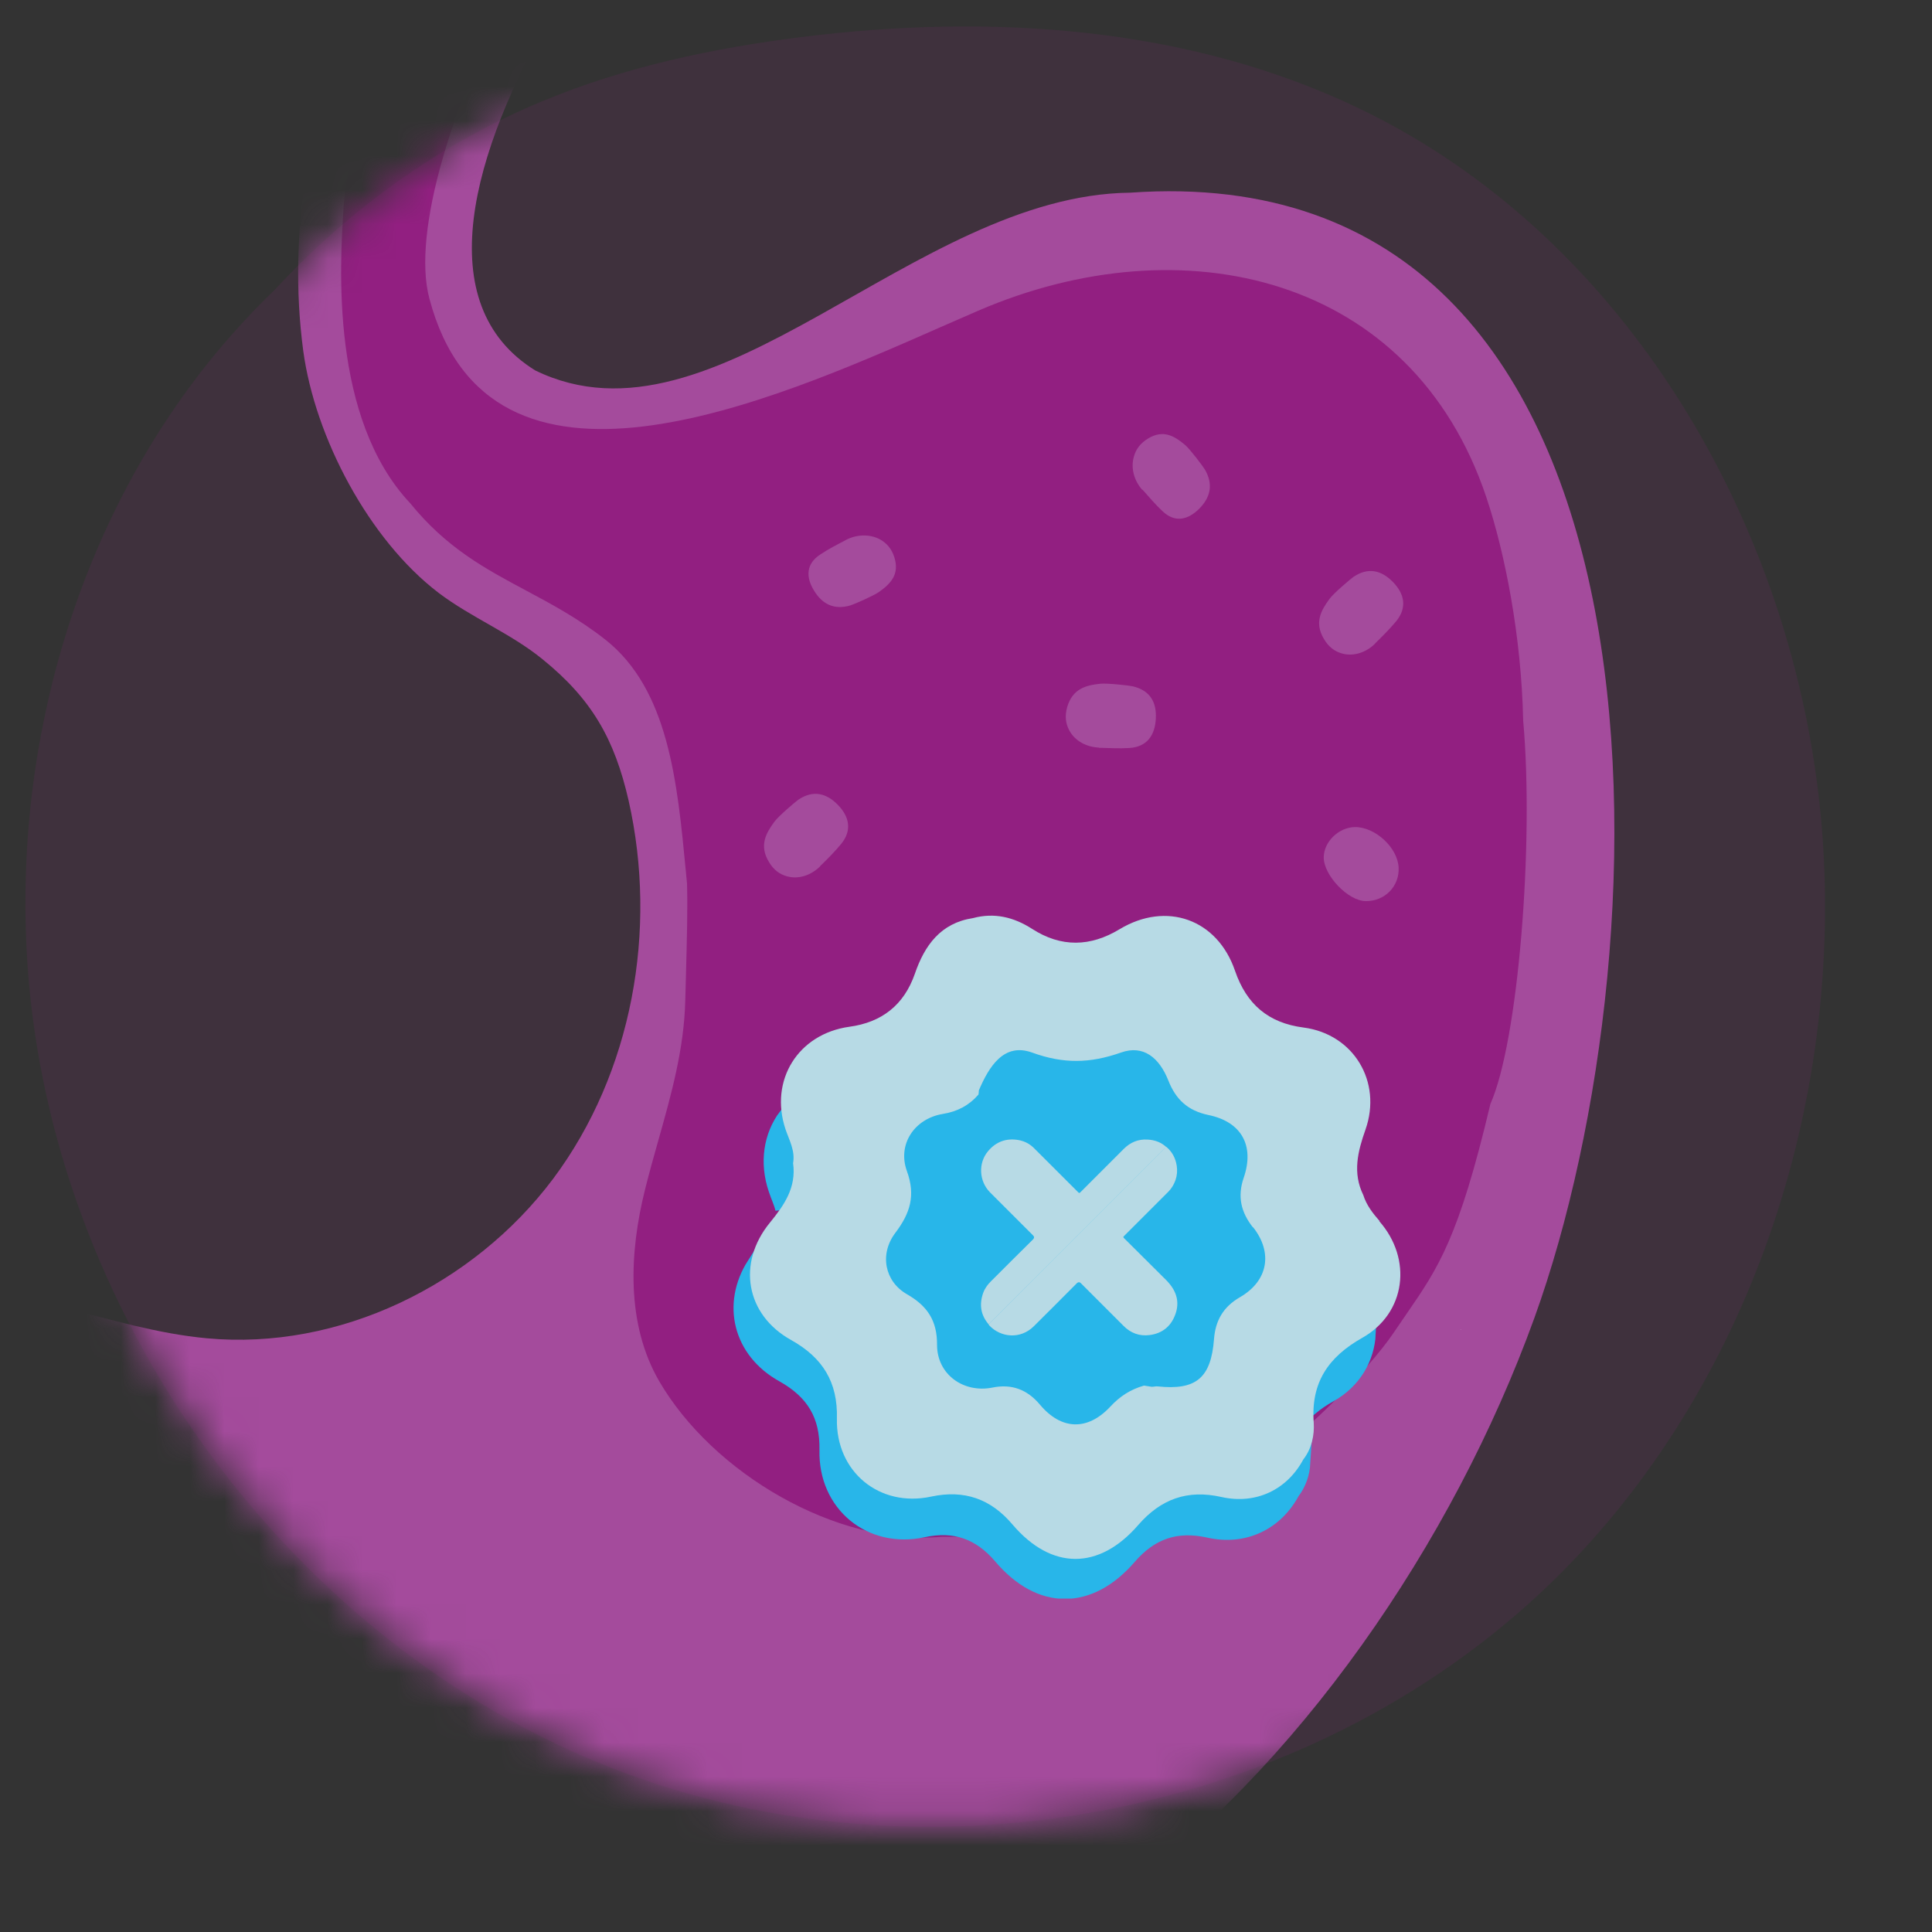
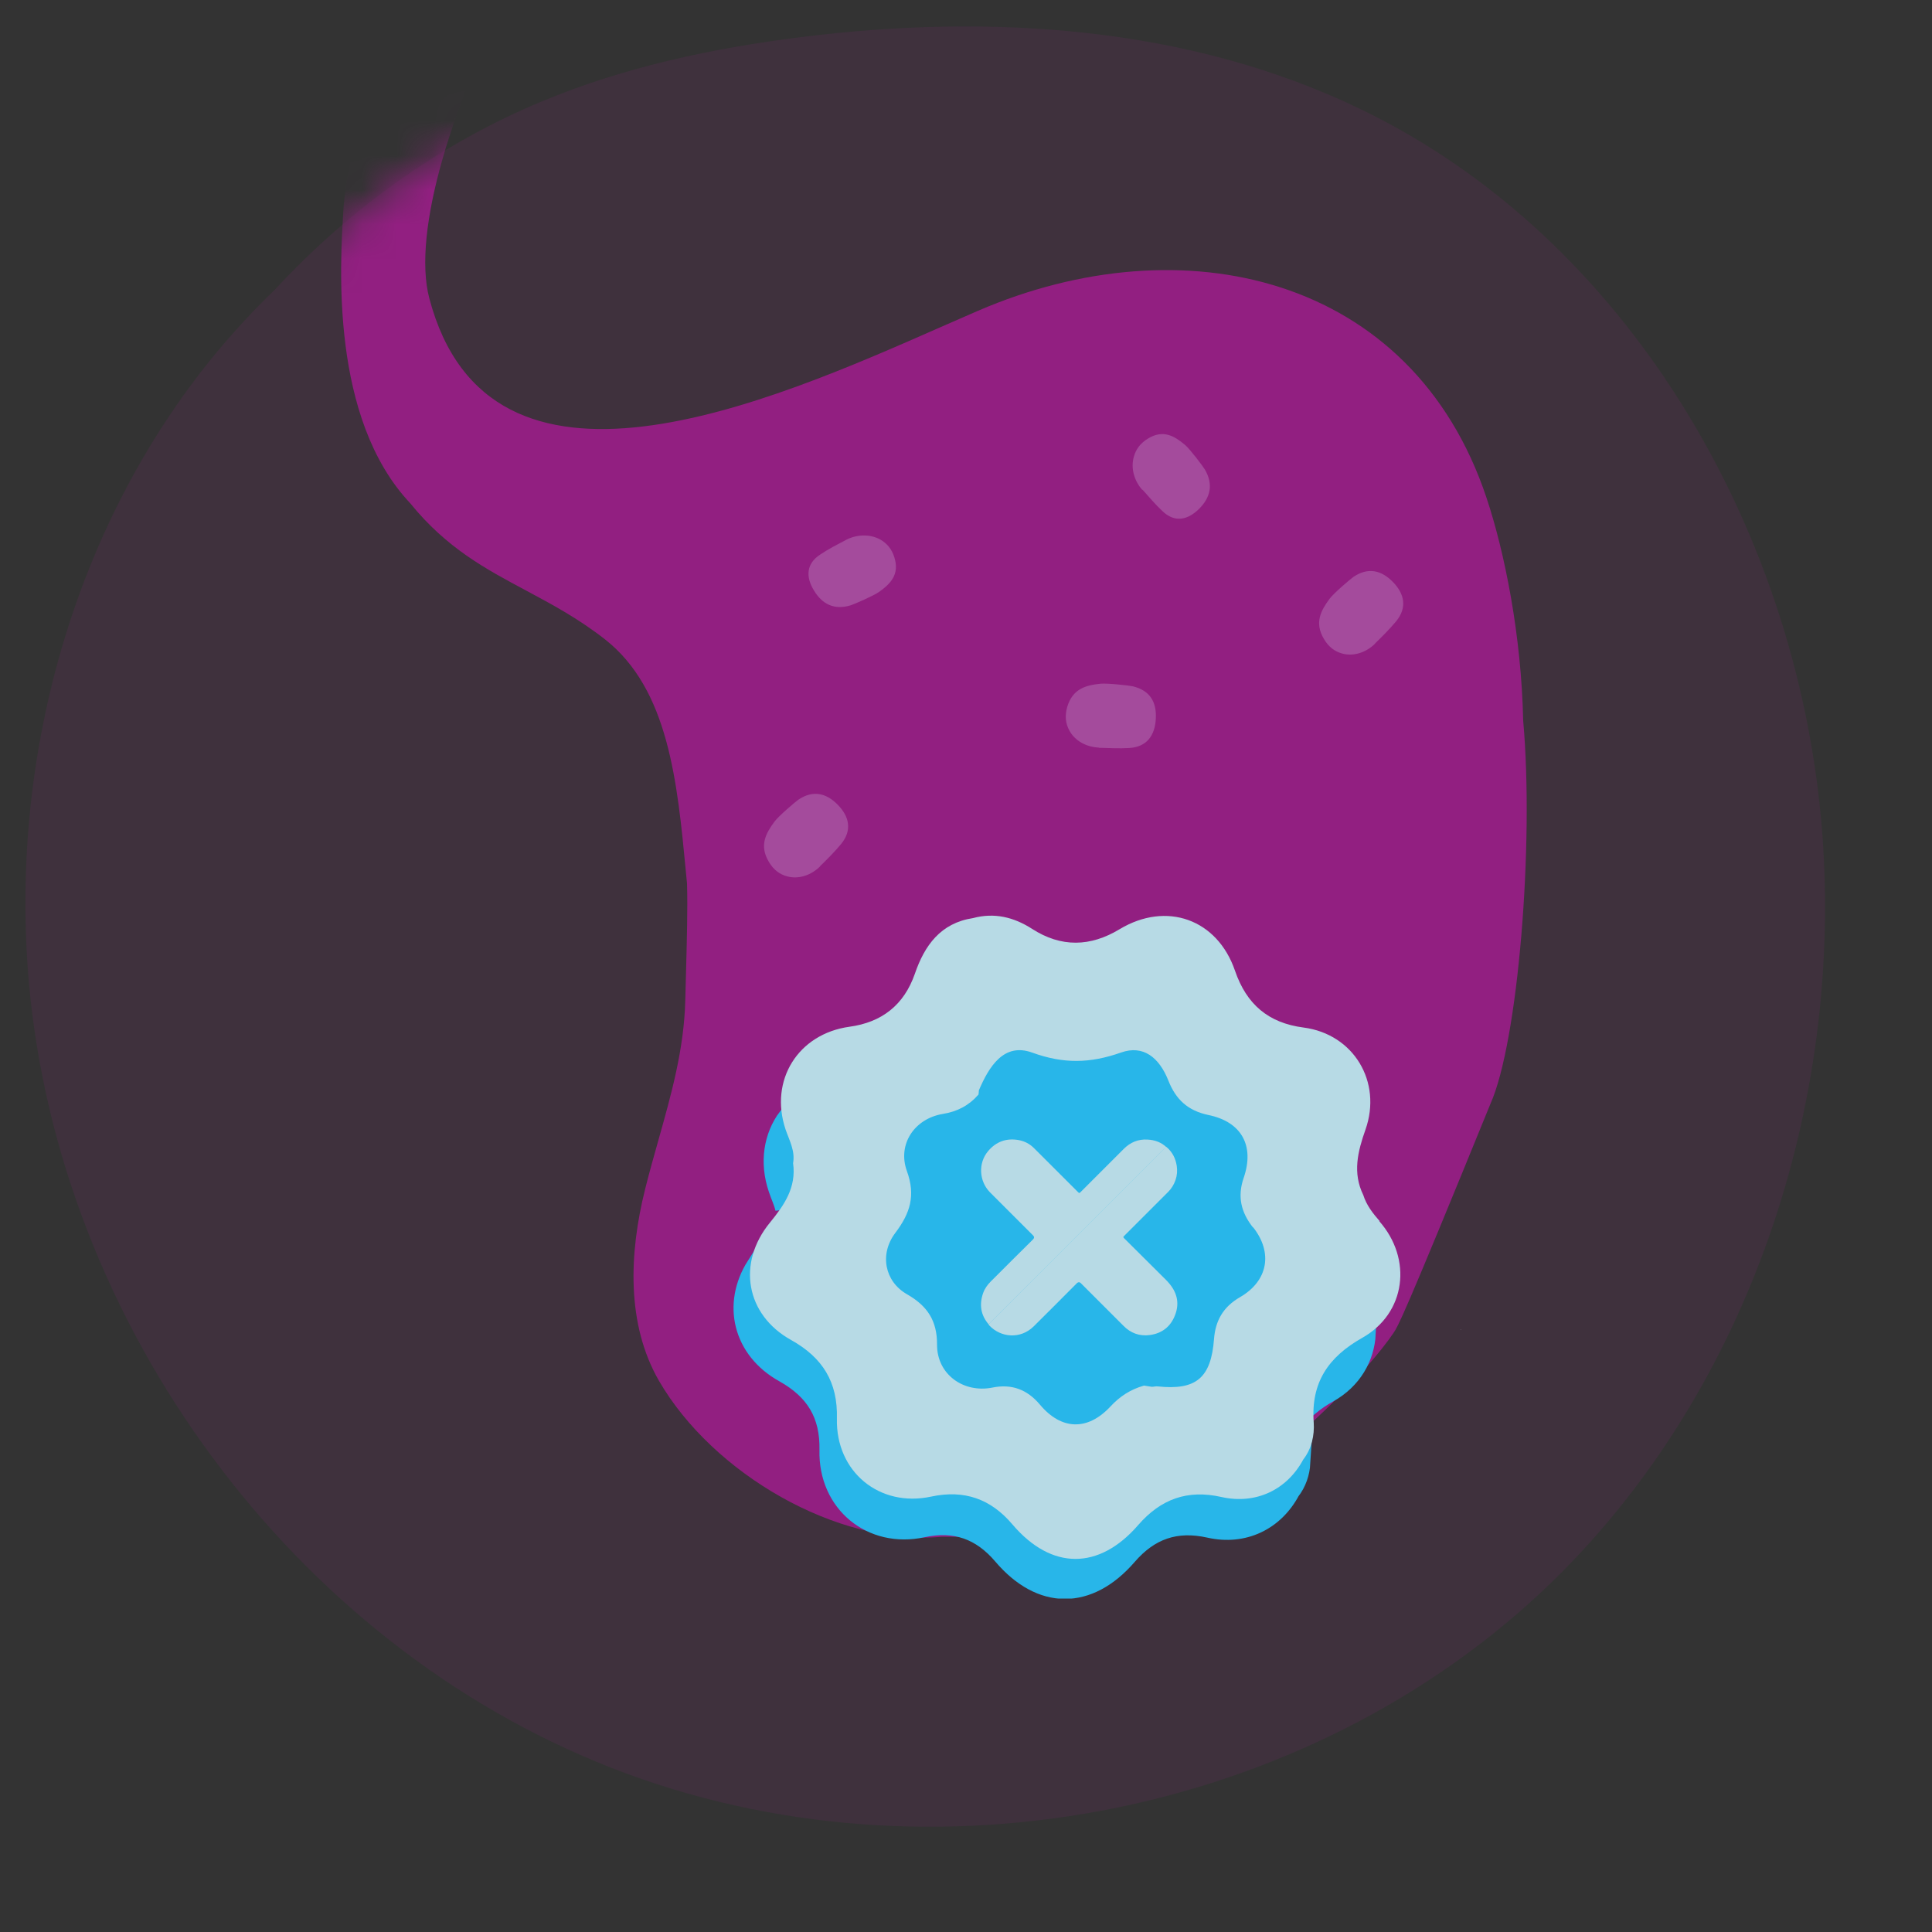
<svg xmlns="http://www.w3.org/2000/svg" width="56" height="56" viewBox="0 0 56 56" fill="none">
  <rect x="0" y="0" width="56" height="56" fill="#333333" stroke="none" />
  <g clip-path="url(#clip0_3623_23343)">
    <path d="M52.786 23.756C52.009 15.24 47.147 6.884 39.444 3.167C34.458 0.754 28.694 0.387 23.216 1.076C20.651 1.397 18.104 1.942 15.718 2.934C12.769 4.159 10.133 6.053 7.961 8.403C7.336 9.002 6.755 9.637 6.201 10.307C2.099 15.32 0.267 22.04 0.839 28.492C1.724 38.394 8.471 47.625 17.729 51.244C26.996 54.872 38.336 52.593 45.324 45.516C50.883 39.877 53.492 31.629 52.786 23.747V23.756Z" fill="#AB1E96" fill-opacity="0.1" />
    <mask id="mask0_3623_23343" style="mask-type:luminance" maskUnits="userSpaceOnUse" x="0" y="0" width="54" height="53">
      <path d="M52.937 23.75C52.161 15.233 47.291 6.879 39.588 3.16C34.604 0.751 28.838 0.386 23.35 1.079C20.783 1.401 18.24 1.949 15.849 2.939C12.903 4.162 10.26 6.06 8.09 8.405C7.465 9.004 6.879 9.641 6.33 10.309C2.223 15.321 0.394 22.035 0.968 28.491C1.851 38.396 8.601 47.619 17.862 51.244C27.129 54.869 38.478 52.593 45.468 45.514C51.025 39.877 53.643 31.631 52.93 23.744L52.937 23.75Z" fill="white" />
    </mask>
    <g mask="url(#mask0_3623_23343)">
-       <path d="M-12.745 61.393C-12.962 56.411 -12.921 51.327 -11.472 46.556C-10.805 44.358 -9.818 42.221 -8.3 40.513C-6.776 38.798 -4.659 37.539 -2.372 37.355C0.459 37.13 3.168 38.532 5.999 38.791C9.824 39.145 13.717 37.253 16.031 34.17C18.331 31.093 19.066 26.955 18.222 23.212C17.814 21.422 17.154 20.265 15.725 19.108C14.799 18.353 13.662 17.904 12.71 17.182C10.695 15.644 9.13 12.683 8.789 10.165C7.864 3.203 11.396 -4.4 16.95 -8.708L23.769 -8.68C20.407 -6.843 9.347 6.912 15.514 10.737C20.754 13.289 26.464 5.653 32.76 5.585C48.931 4.441 48.434 27.255 44.473 38.206C39.763 51.225 26.43 64.538 14.125 56.085C3.324 48.673 -10.975 37.117 -9.634 64.088" fill="#A44B9C" />
-       <path fill-rule="evenodd" clip-rule="evenodd" d="M9.959 5.993C10.402 0.65 15.499 -7.204 19.964 -10.239L22.237 -8.987C17.126 -6.625 11.43 4.809 12.444 8.647C14.184 15.241 22.271 11.681 27.271 9.479C27.649 9.313 28.01 9.154 28.349 9.008C34.277 6.449 40.926 7.967 43.084 14.419C43.619 16.017 44.099 18.439 44.15 20.886C44.472 24.472 44.002 30.207 43.2 31.998C42.279 35.894 41.689 36.749 40.767 38.087C40.648 38.259 40.524 38.439 40.393 38.634C39.665 39.716 37.703 41.676 36.6 42.377C33.333 44.446 30.868 44.545 27.295 44.545C24.239 44.818 20.652 42.691 19.108 40.036C18.148 38.383 18.236 36.32 18.699 34.469C18.818 33.992 18.95 33.524 19.081 33.059C19.458 31.721 19.828 30.412 19.863 28.997C19.869 28.762 19.875 28.541 19.881 28.33C19.912 27.165 19.934 26.351 19.914 25.614C19.902 25.496 19.891 25.378 19.88 25.259C19.632 22.659 19.378 19.983 17.541 18.536C16.765 17.927 15.996 17.517 15.245 17.115C14.074 16.49 12.945 15.887 11.892 14.589C9.571 12.126 9.852 7.681 9.957 6.034L9.959 5.993Z" fill="#921F81" />
+       <path fill-rule="evenodd" clip-rule="evenodd" d="M9.959 5.993C10.402 0.65 15.499 -7.204 19.964 -10.239L22.237 -8.987C17.126 -6.625 11.43 4.809 12.444 8.647C14.184 15.241 22.271 11.681 27.271 9.479C27.649 9.313 28.01 9.154 28.349 9.008C34.277 6.449 40.926 7.967 43.084 14.419C43.619 16.017 44.099 18.439 44.15 20.886C44.472 24.472 44.002 30.207 43.2 31.998C40.648 38.259 40.524 38.439 40.393 38.634C39.665 39.716 37.703 41.676 36.6 42.377C33.333 44.446 30.868 44.545 27.295 44.545C24.239 44.818 20.652 42.691 19.108 40.036C18.148 38.383 18.236 36.32 18.699 34.469C18.818 33.992 18.95 33.524 19.081 33.059C19.458 31.721 19.828 30.412 19.863 28.997C19.869 28.762 19.875 28.541 19.881 28.33C19.912 27.165 19.934 26.351 19.914 25.614C19.902 25.496 19.891 25.378 19.88 25.259C19.632 22.659 19.378 19.983 17.541 18.536C16.765 17.927 15.996 17.517 15.245 17.115C14.074 16.49 12.945 15.887 11.892 14.589C9.571 12.126 9.852 7.681 9.957 6.034L9.959 5.993Z" fill="#921F81" />
      <g clip-path="url(#clip1_3623_23343)">
        <path d="M31.853 21.669C31.5 21.656 31.154 21.48 30.991 21.165C30.89 20.976 30.858 20.756 30.934 20.491C31.091 19.962 31.475 19.862 31.897 19.818C32.099 19.799 32.728 19.868 32.835 19.893C33.332 20.013 33.528 20.346 33.502 20.831C33.477 21.316 33.244 21.65 32.734 21.681C32.438 21.7 32.143 21.681 31.847 21.675L31.853 21.669Z" fill="#A44B9C" />
        <path d="M23.771 25.112C23.519 25.364 23.154 25.496 22.814 25.401C22.606 25.345 22.424 25.219 22.285 24.98C22.002 24.508 22.197 24.155 22.449 23.815C22.569 23.651 23.053 23.242 23.141 23.179C23.563 22.896 23.947 22.984 24.281 23.324C24.621 23.67 24.703 24.067 24.381 24.463C24.193 24.69 23.985 24.898 23.771 25.106V25.112Z" fill="#A44B9C" />
        <path d="M39.861 18.653C39.609 18.905 39.244 19.037 38.904 18.943C38.696 18.886 38.514 18.76 38.375 18.521C38.092 18.049 38.287 17.696 38.539 17.356C38.658 17.193 39.143 16.784 39.231 16.721C39.653 16.437 40.037 16.525 40.371 16.865C40.711 17.212 40.792 17.608 40.471 18.005C40.282 18.231 40.075 18.439 39.861 18.647V18.653Z" fill="#A44B9C" />
        <path d="M33.106 14.196C32.88 13.938 32.766 13.573 32.867 13.233C32.924 13.025 33.05 12.849 33.276 12.711C33.723 12.44 34.044 12.641 34.353 12.899C34.498 13.025 34.869 13.516 34.925 13.611C35.177 14.045 35.083 14.423 34.756 14.75C34.422 15.078 34.05 15.153 33.698 14.819C33.49 14.624 33.308 14.41 33.119 14.196H33.106Z" fill="#A44B9C" />
        <path d="M24.52 15.65C24.822 15.493 25.206 15.468 25.514 15.638C25.703 15.745 25.848 15.909 25.923 16.154C26.081 16.651 25.81 16.922 25.483 17.155C25.325 17.268 24.759 17.514 24.658 17.545C24.18 17.69 23.833 17.514 23.594 17.117C23.349 16.721 23.368 16.337 23.777 16.072C24.01 15.915 24.268 15.783 24.52 15.65Z" fill="#A44B9C" />
-         <path d="M39.269 23.973C39.861 23.966 40.515 24.57 40.54 25.15C40.566 25.691 40.138 26.125 39.59 26.119C39.08 26.119 38.369 25.376 38.369 24.854C38.369 24.401 38.803 23.979 39.275 23.973H39.269Z" fill="#A44B9C" />
      </g>
    </g>
    <g clip-path="url(#clip2_3623_23343)">
      <path d="M42.344 38.543C42.344 38.543 42.337 38.537 42.331 38.53C42.344 38.53 42.344 38.53 42.344 38.543Z" fill="#FEFEFE" />
      <path d="M34.889 39.467C35.245 39.329 35.447 39.03 35.544 38.542C35.176 38.772 34.97 39.082 34.889 39.467Z" fill="#B7DAE5" stroke="#B7DAE5" stroke-width="0.575" />
      <path d="M36.774 34.789C36.412 34.33 36.303 33.858 36.493 33.295C36.82 32.335 36.424 31.623 35.43 31.422C34.815 31.295 34.459 30.95 34.24 30.393C33.97 29.709 33.493 29.313 32.826 29.554C31.901 29.881 31.108 29.899 30.166 29.554C29.327 29.249 28.878 29.979 28.574 30.686C28.574 30.726 28.568 30.767 28.562 30.812C28.275 31.14 27.93 31.318 27.488 31.399C26.649 31.542 26.131 32.307 26.419 33.105C26.453 33.197 26.476 33.284 26.499 33.37C26.643 33.284 26.81 33.22 26.994 33.192C27.424 33.117 27.758 32.944 28.034 32.628C28.034 32.588 28.039 32.548 28.045 32.508C28.338 31.824 28.775 31.117 29.585 31.41C30.493 31.738 31.263 31.72 32.166 31.41C32.815 31.18 33.275 31.559 33.539 32.226C33.752 32.766 34.096 33.1 34.694 33.22C35.66 33.422 36.039 34.111 35.723 35.036C35.533 35.588 35.648 36.042 35.993 36.484C36.119 36.64 36.206 36.806 36.263 36.967C36.303 36.944 36.338 36.916 36.378 36.892C37.217 36.41 37.366 35.559 36.769 34.801L36.774 34.789Z" fill="#B7DAE5" stroke="#B7DAE5" stroke-width="0.575" />
      <path d="M26.017 35.025C25.77 35.404 25.736 35.835 25.897 36.197C26.08 35.835 26.138 35.467 26.017 35.025Z" fill="#B7DAE5" stroke="#B7DAE5" stroke-width="0.575" />
      <path d="M35.809 42.834C34.803 42.61 34.016 42.892 33.349 43.662C32.189 45.001 30.781 44.995 29.631 43.651C28.988 42.892 28.206 42.616 27.224 42.829C25.701 43.156 24.402 42.093 24.442 40.524C24.471 39.438 24.023 38.714 23.086 38.197C22.442 37.841 22.046 37.295 21.919 36.697C21.218 37.806 21.529 39.116 22.724 39.783C23.632 40.289 24.063 40.99 24.04 42.041C24.005 43.564 25.264 44.593 26.735 44.277C27.689 44.07 28.442 44.34 29.068 45.076C30.177 46.38 31.545 46.386 32.671 45.087C33.315 44.34 34.079 44.07 35.056 44.288C36.05 44.513 36.935 44.076 37.395 43.214C37.585 42.972 37.677 42.685 37.694 42.404C37.194 42.834 36.527 43.013 35.803 42.852L35.809 42.834Z" fill="#28B6E9" stroke="#28B6E9" stroke-width="0.575" />
      <path d="M22.758 35.025C23.034 34.628 23.212 34.197 23.137 33.669C23.201 33.306 23.022 32.996 22.913 32.674C22.879 32.583 22.856 32.485 22.833 32.393C22.425 32.944 22.298 33.686 22.557 34.45C22.62 34.645 22.712 34.829 22.758 35.031V35.025Z" fill="#28B6E9" stroke="#28B6E9" stroke-width="0.575" />
      <path d="M39.384 38.783C38.539 39.26 38.039 39.864 37.953 40.743C38.114 40.611 38.297 40.484 38.504 40.369C39.194 39.984 39.556 39.335 39.59 38.651C39.527 38.697 39.458 38.743 39.384 38.783Z" fill="#28B6E9" stroke="#28B6E9" stroke-width="0.575" />
      <path d="M39.993 35.398C39.792 35.169 39.608 34.933 39.516 34.64C39.2 33.996 39.355 33.376 39.579 32.743C40.068 31.353 39.234 29.974 37.786 29.784C36.758 29.652 36.131 29.106 35.798 28.14C35.286 26.64 33.809 26.117 32.453 26.933C31.608 27.445 30.758 27.468 29.913 26.922C29.384 26.583 28.821 26.445 28.201 26.612C27.264 26.755 26.798 27.405 26.517 28.227C26.201 29.134 25.557 29.634 24.62 29.761C23.132 29.968 22.293 31.312 22.77 32.738C22.879 33.054 23.052 33.358 22.988 33.715C23.086 34.416 22.735 34.927 22.316 35.439C21.356 36.611 21.615 38.111 22.931 38.841C23.845 39.352 24.287 40.059 24.258 41.122C24.224 42.662 25.494 43.702 26.988 43.38C27.953 43.174 28.718 43.444 29.35 44.191C30.476 45.513 31.855 45.518 32.993 44.202C33.648 43.45 34.419 43.168 35.407 43.392C36.413 43.616 37.309 43.174 37.775 42.306C38.022 41.99 38.102 41.599 38.079 41.237C37.993 40.076 38.499 39.335 39.487 38.777C40.752 38.065 40.947 36.49 39.976 35.393L39.993 35.398Z" fill="#B7DAE5" />
      <path d="M36.321 35.582C35.97 35.14 35.861 34.68 36.051 34.134C36.367 33.209 35.988 32.514 35.022 32.318C34.425 32.192 34.08 31.864 33.867 31.324C33.603 30.657 33.143 30.278 32.494 30.508C31.597 30.824 30.827 30.841 29.913 30.508C29.097 30.215 28.666 30.916 28.373 31.605C28.373 31.646 28.367 31.686 28.362 31.726C28.086 32.042 27.753 32.22 27.322 32.289C26.506 32.427 26.006 33.169 26.287 33.944C26.546 34.657 26.379 35.169 25.954 35.732C25.483 36.352 25.644 37.145 26.287 37.513C26.879 37.852 27.166 38.278 27.161 38.984C27.161 39.835 27.925 40.386 28.764 40.22C29.327 40.105 29.776 40.277 30.143 40.714C30.764 41.455 31.523 41.478 32.183 40.772C32.459 40.473 32.77 40.272 33.16 40.162C33.235 40.174 33.31 40.185 33.384 40.197C33.442 40.197 33.494 40.18 33.551 40.185C34.672 40.306 35.103 39.938 35.189 38.812C35.229 38.283 35.453 37.881 35.942 37.599C36.758 37.128 36.901 36.306 36.321 35.571V35.582Z" fill="#28B6E9" />
      <path d="M33.815 33.249C33.981 33.393 34.073 33.571 34.108 33.789C34.13 33.933 34.119 34.071 34.073 34.203C34.027 34.335 33.958 34.45 33.86 34.548C33.435 34.973 33.004 35.404 32.579 35.829C32.562 35.846 32.55 35.858 32.579 35.887C32.953 36.255 33.32 36.628 33.694 36.996C33.769 37.071 33.843 37.14 33.906 37.22C34.13 37.496 34.188 37.8 34.056 38.128C33.929 38.456 33.677 38.651 33.326 38.697C33.027 38.737 32.769 38.639 32.562 38.427C32.148 38.013 31.74 37.605 31.326 37.191C31.292 37.157 31.255 37.157 31.217 37.191C30.797 37.611 30.384 38.03 29.964 38.444C29.573 38.829 29.01 38.766 28.683 38.427C28.677 38.421 28.671 38.41 28.66 38.398C28.671 38.369 28.688 38.352 28.706 38.329C30.384 36.651 32.062 34.973 33.74 33.295C33.757 33.278 33.78 33.255 33.809 33.249H33.815Z" fill="#B7DAE5" />
      <path d="M33.815 33.249C33.815 33.249 33.769 33.278 33.746 33.295C32.068 34.973 30.39 36.651 28.711 38.329C28.694 38.346 28.671 38.369 28.666 38.398C28.424 38.122 28.378 37.812 28.499 37.473C28.545 37.346 28.625 37.237 28.717 37.145C29.125 36.737 29.533 36.329 29.941 35.927C29.983 35.885 29.983 35.845 29.941 35.806C29.527 35.393 29.108 34.973 28.694 34.559C28.378 34.237 28.349 33.715 28.637 33.37C28.872 33.088 29.177 32.979 29.539 33.048C29.706 33.082 29.849 33.157 29.97 33.278C30.223 33.531 30.476 33.783 30.729 34.036C30.901 34.209 31.079 34.387 31.252 34.559C31.286 34.594 31.297 34.577 31.32 34.554C31.74 34.134 32.154 33.72 32.573 33.301C32.763 33.111 32.993 33.014 33.263 33.031C33.475 33.042 33.665 33.111 33.82 33.261L33.815 33.249Z" fill="#B7DAE5" />
    </g>
  </g>
  <defs>
    <clipPath id="clip0_3623_23343">
      <rect width="55" height="55" fill="white" transform="translate(0.737 0.767)" />
    </clipPath>
    <clipPath id="clip1_3623_23343">
      <rect width="18.533" height="13.541" fill="white" transform="translate(22.14 12.585)" />
    </clipPath>
    <clipPath id="clip2_3623_23343">
      <rect width="21.085" height="19.792" fill="white" transform="translate(21.257 26.543)" />
    </clipPath>
  </defs>
</svg>